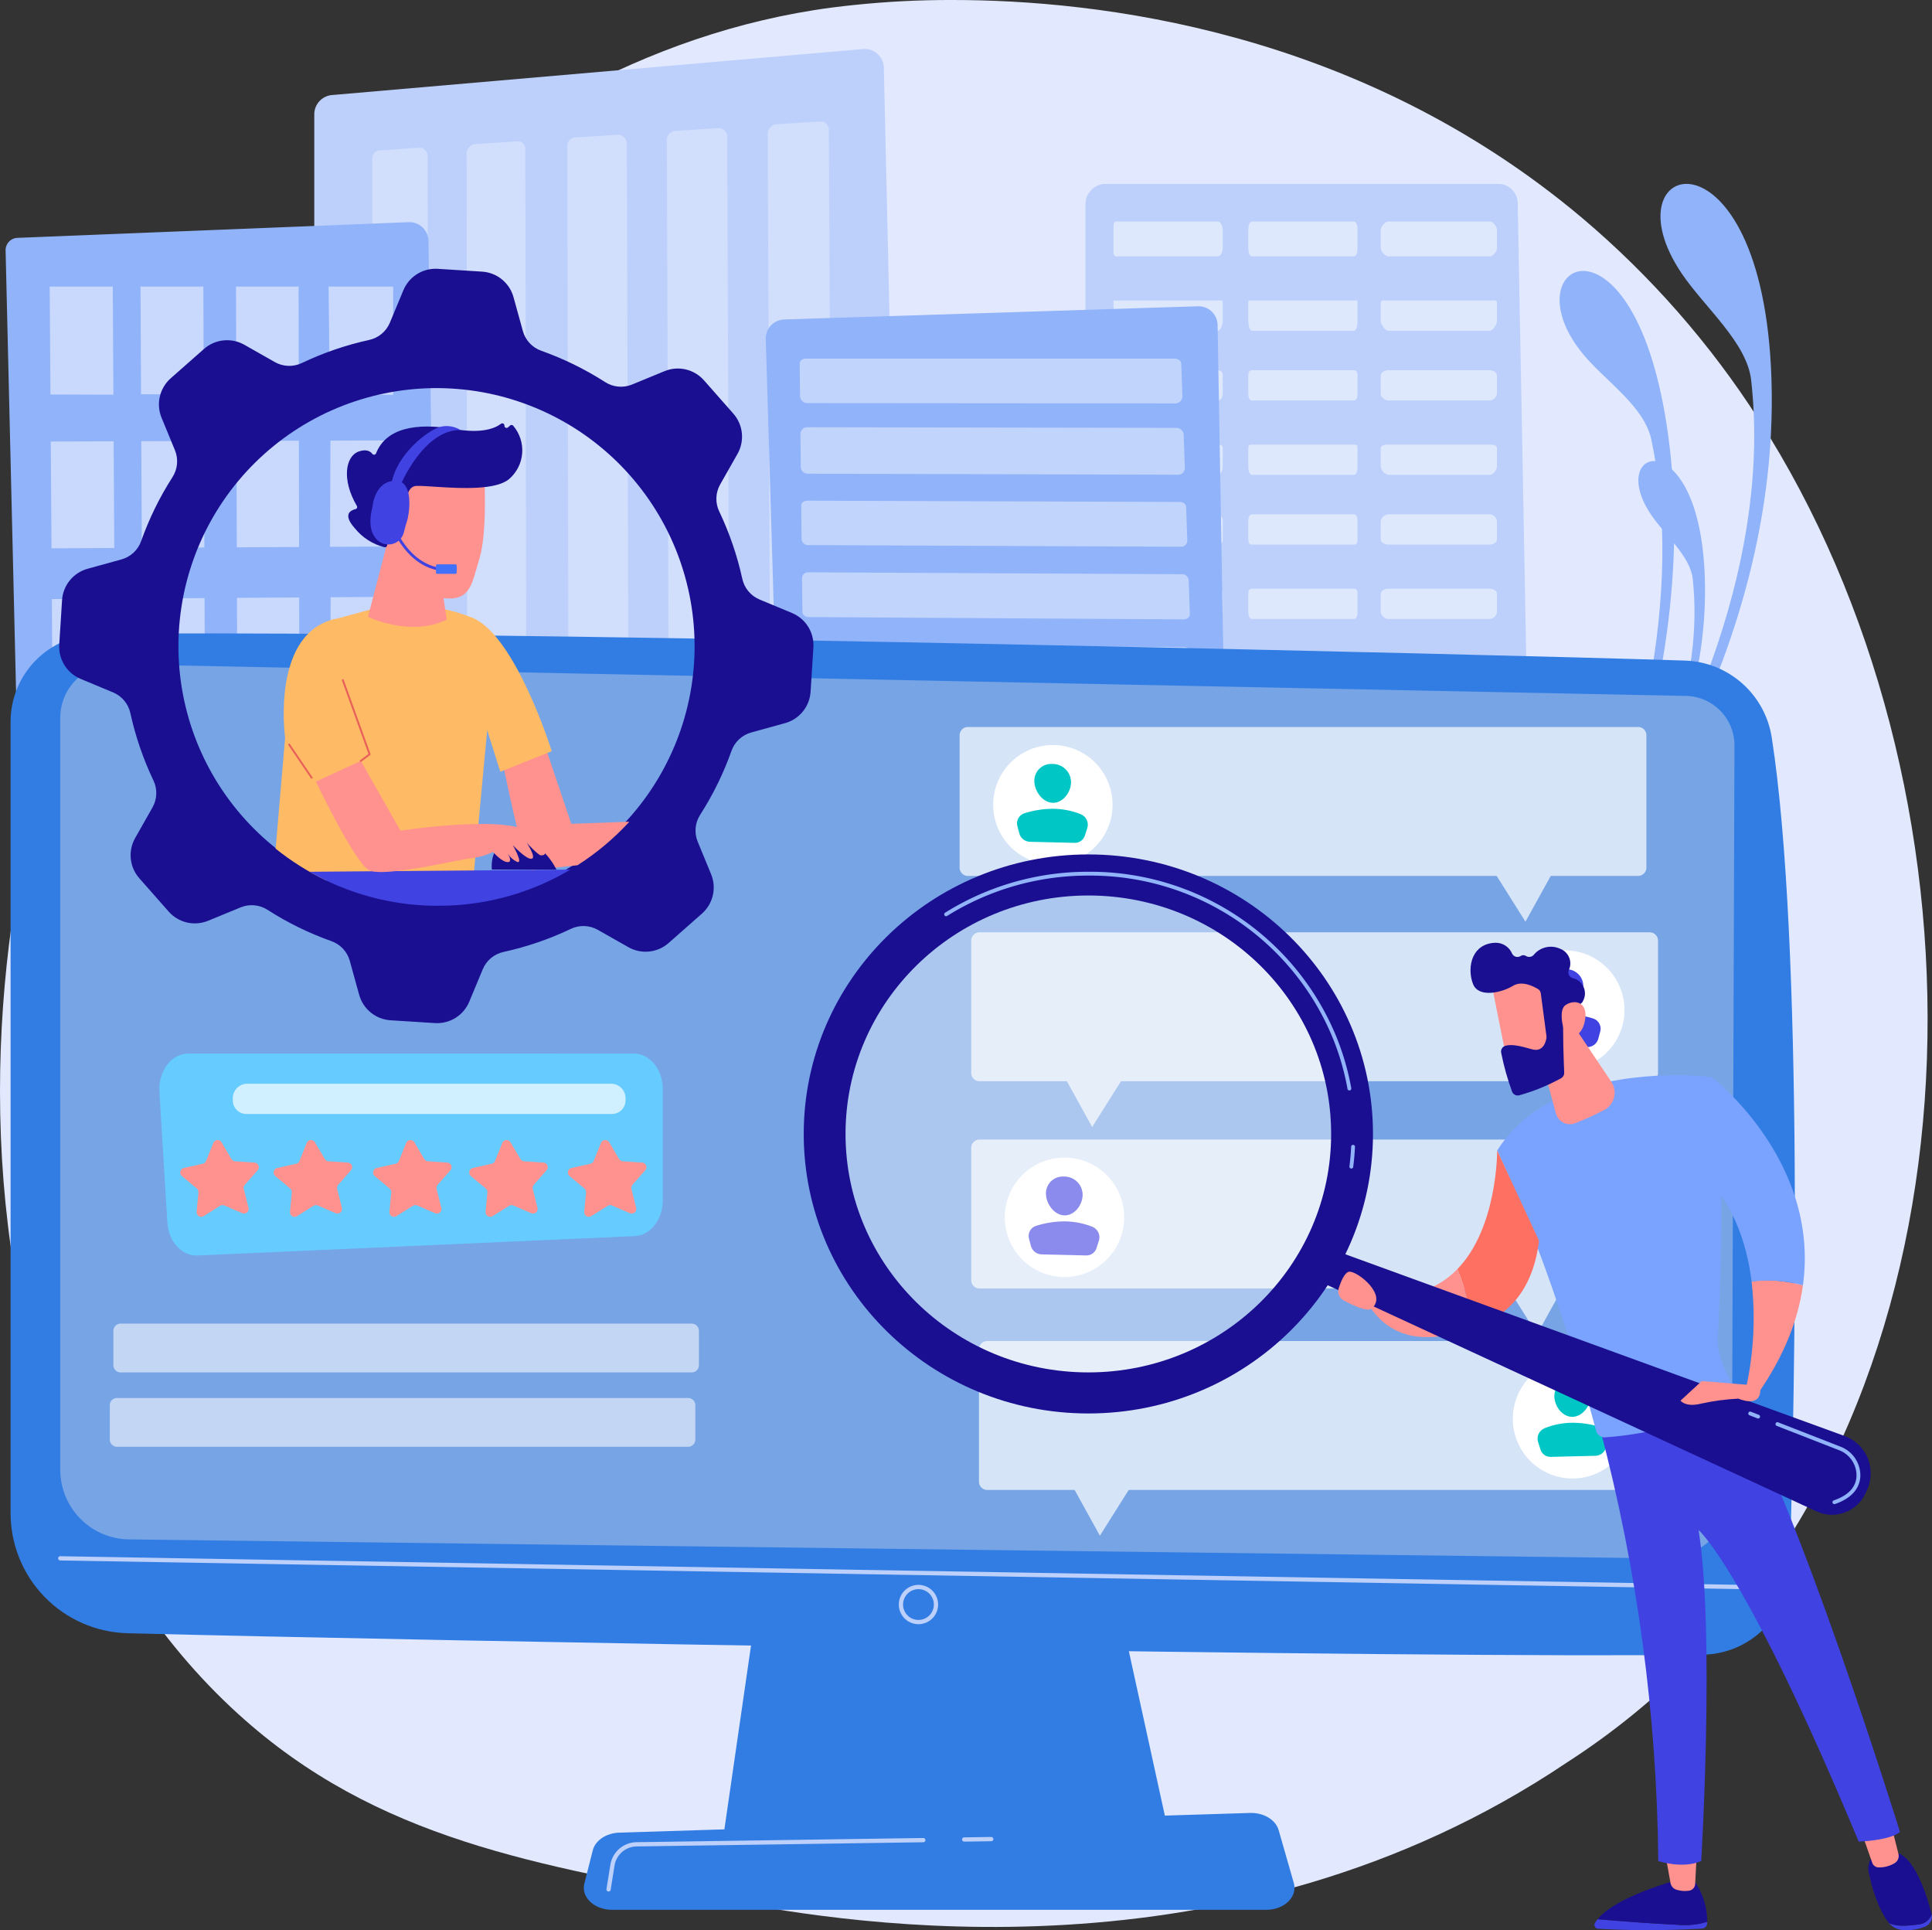
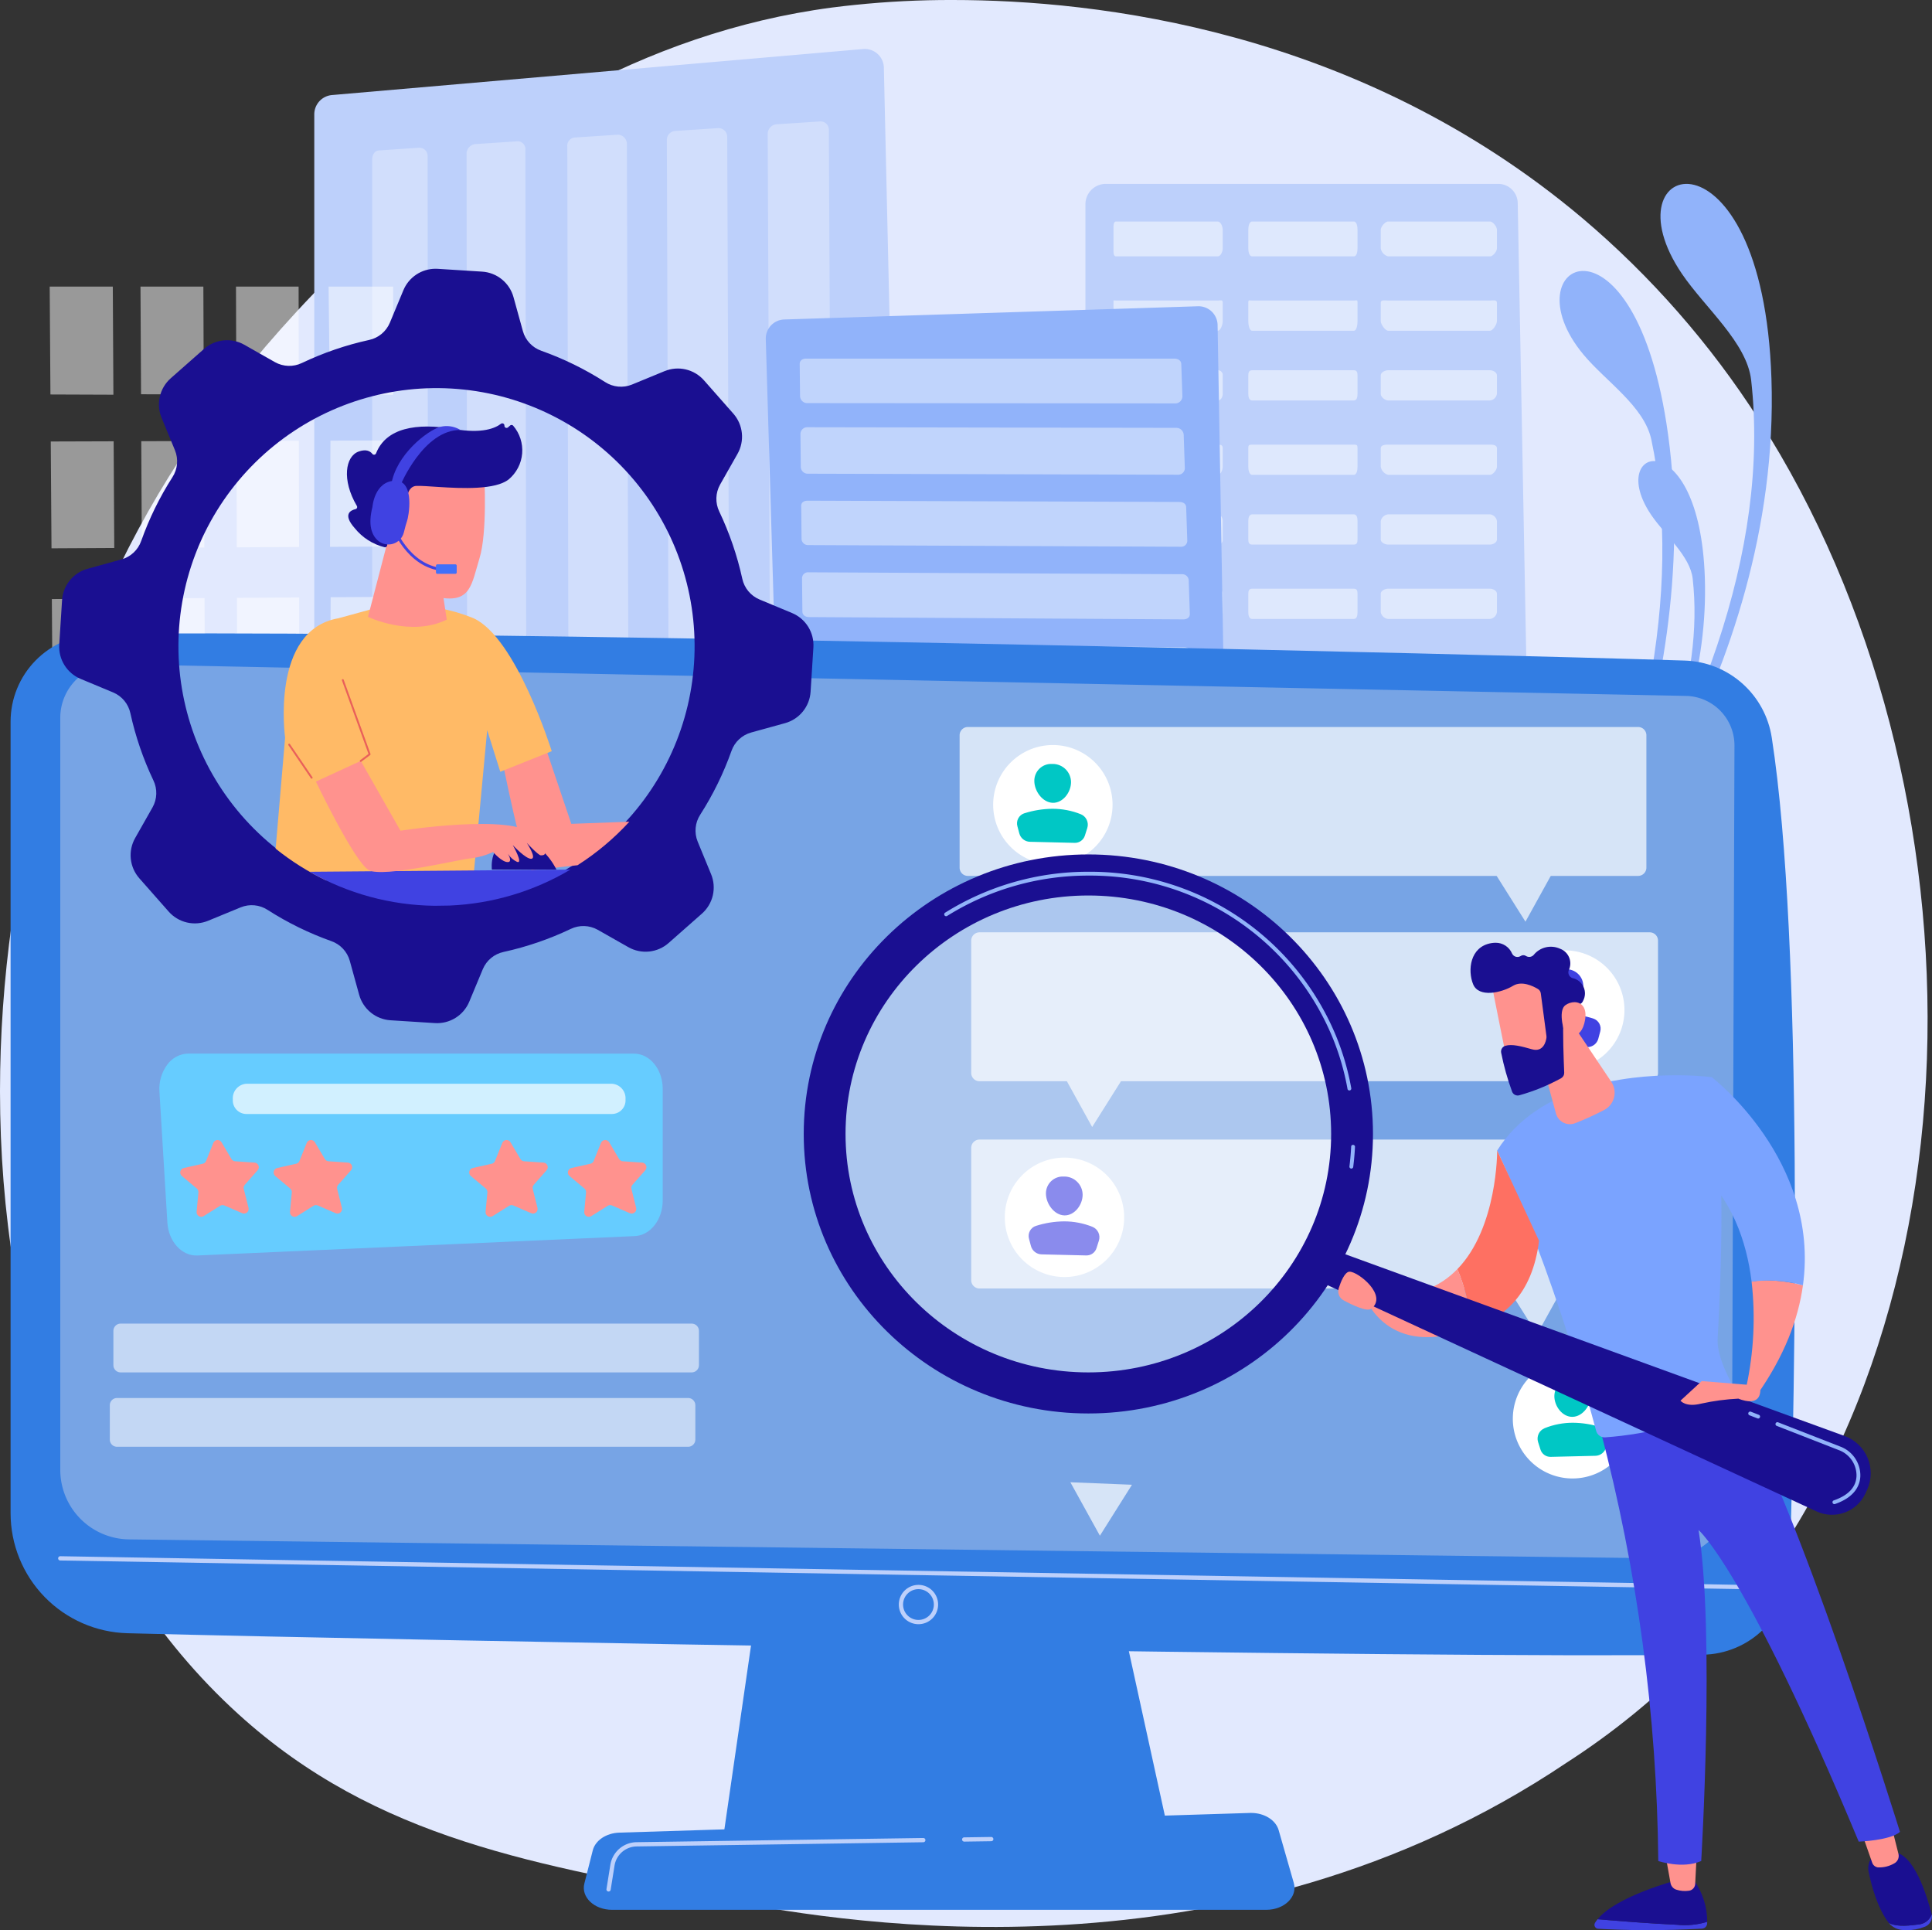
<svg xmlns="http://www.w3.org/2000/svg" xmlns:xlink="http://www.w3.org/1999/xlink" width="344.146" height="343.756" viewBox="0 0 344.146 343.756">
  <rect x="0" y="0" width="344.146" height="343.756" fill="#333333" stroke="none" />
  <defs>
    <clipPath id="a">
      <rect width="344.146" height="343.756" fill="none" />
    </clipPath>
    <clipPath id="b">
      <path d="M152.244.877c-1.093.117-2.342.242-4.015.462-68.407,9-111.219,72.833-116.3,80.647C11.34,113.625.009,154.595,0,194.287v.1c.013,42.944,13.283,84.384,42.432,110.875,24.694,22.443,53.436,26.94,87.485,33.315,21.1,3.951,89.363,15.511,149.077-24.6a131.43,131.43,0,0,0,23.057-18.827c53.116-55.076,52.984-155.572,11.218-220.459a160.146,160.146,0,0,0-31.395-35.832C241.908,5.183,195.184,0,169.71,0a164.134,164.134,0,0,0-17.466.877" transform="translate(0 0)" fill="none" />
    </clipPath>
    <linearGradient id="c" x1="0.146" y1="0.833" x2="0.146" y2="0.833" gradientUnits="objectBoundingBox">
      <stop offset="0" stop-color="#dae3fe" />
      <stop offset="1" stop-color="#e9effd" />
    </linearGradient>
    <clipPath id="d">
      <rect width="344.147" height="343.756" fill="none" />
    </clipPath>
    <clipPath id="e">
      <rect width="82.215" height="182.161" fill="none" />
    </clipPath>
    <clipPath id="f">
      <rect width="68.303" height="148.6" fill="none" />
    </clipPath>
    <clipPath id="g">
      <rect width="61.179" height="129.447" fill="none" />
    </clipPath>
    <clipPath id="h">
      <rect width="71.779" height="113.816" fill="none" />
    </clipPath>
    <clipPath id="i">
      <path d="M1055.847,2282.157l-6.863,47.363h79.626l-10.371-47.363Z" transform="translate(-1048.984 -2282.157)" fill="#327de3" />
    </clipPath>
    <clipPath id="j">
      <path d="M30.591,919.043a15.544,15.544,0,0,0-15.2,15.543v140.972a21.385,21.385,0,0,0,20.834,21.379c51.49,1.328,231.576,4.547,280.59,3.825a15.736,15.736,0,0,0,15.492-15.287c.945-32.75,2.48-111.5-3.2-148.063a16.193,16.193,0,0,0-15.483-13.706c-38.41-1.229-193.954-4.837-262.186-4.838-8.406,0-15.478.055-20.851.175" transform="translate(-15.395 -918.868)" fill="#327de3" />
    </clipPath>
    <clipPath id="l">
      <path d="M965.744,2629.983,853.4,2633.489c-2.324.073-4.28,1.378-4.73,3.157l-1.5,5.914c-.612,2.421,1.766,4.675,4.931,4.675H968.64c3.217,0,5.606-2.323,4.906-4.77l-2.7-9.419c-.514-1.8-2.56-3.065-4.9-3.065-.068,0-.135,0-.2,0" transform="translate(-847.075 -2629.98)" fill="#327de3" />
    </clipPath>
    <clipPath id="n">
      <path d="M145.563,502.474a45.973,45.973,0,1,1,7.555.622,46.02,46.02,0,0,1-7.555-.622M147.2,393.716l-2.415,5.8a5.192,5.192,0,0,1-3.7,3.061,55.437,55.437,0,0,0-11.961,4.1,5.2,5.2,0,0,1-4.8-.15l-5.466-3.1a6.21,6.21,0,0,0-7.171.743l-5.931,5.23a6.209,6.209,0,0,0-1.635,7.021l2.393,5.811a5.2,5.2,0,0,1-.453,4.785,55.444,55.444,0,0,0-5.566,11.354,5.191,5.191,0,0,1-3.5,3.285l-6.052,1.671a6.209,6.209,0,0,0-4.545,5.6l-.5,7.892a6.209,6.209,0,0,0,3.809,6.12l5.8,2.415a5.193,5.193,0,0,1,3.062,3.7,55.424,55.424,0,0,0,4.1,11.961,5.2,5.2,0,0,1-.15,4.8l-3.1,5.466a6.209,6.209,0,0,0,.743,7.17l5.23,5.931a6.209,6.209,0,0,0,7.021,1.635l5.812-2.393a5.2,5.2,0,0,1,4.785.453,55.442,55.442,0,0,0,11.354,5.566,5.191,5.191,0,0,1,3.285,3.5l1.671,6.052a6.209,6.209,0,0,0,5.6,4.545l7.893.5a6.209,6.209,0,0,0,6.12-3.809l2.415-5.8a5.192,5.192,0,0,1,3.7-3.062,55.423,55.423,0,0,0,11.961-4.1,5.2,5.2,0,0,1,4.8.15l5.466,3.1a6.209,6.209,0,0,0,7.171-.743l5.931-5.23a6.209,6.209,0,0,0,1.635-7.021l-2.393-5.811a5.2,5.2,0,0,1,.453-4.785,55.448,55.448,0,0,0,5.566-11.354,5.191,5.191,0,0,1,3.5-3.285l6.052-1.671a6.209,6.209,0,0,0,4.544-5.6l.5-7.893a6.208,6.208,0,0,0-3.808-6.12l-5.8-2.415a5.192,5.192,0,0,1-3.061-3.7,55.431,55.431,0,0,0-4.1-11.961,5.2,5.2,0,0,1,.15-4.8l3.1-5.466a6.209,6.209,0,0,0-.743-7.17l-5.23-5.931a6.209,6.209,0,0,0-7.021-1.635l-5.811,2.393a5.2,5.2,0,0,1-4.785-.453,55.428,55.428,0,0,0-11.354-5.566,5.191,5.191,0,0,1-3.285-3.5l-1.671-6.052a6.209,6.209,0,0,0-5.6-4.545l-7.893-.5q-.2-.012-.392-.012a6.208,6.208,0,0,0-5.729,3.821" transform="translate(-85.889 -389.895)" fill="none" />
    </clipPath>
    <linearGradient id="o" x1="-0.012" y1="2.006" x2="-0.011" y2="2.006" gradientUnits="objectBoundingBox">
      <stop offset="0" stop-color="#09005d" />
      <stop offset="1" stop-color="#1a0f91" />
    </linearGradient>
    <clipPath id="p">
      <path d="M727.472,1075.058s3.971,20.332,5.415,20.332c.489,0,3.879-.367,8.149-.853a46.476,46.476,0,0,0,9.233-7.749l-10.341.38-5.1-15.11Z" transform="translate(-727.472 -1072.058)" fill="none" />
    </clipPath>
    <linearGradient id="q" x1="-3.844" y1="8.956" x2="-3.839" y2="8.956" gradientUnits="objectBoundingBox">
      <stop offset="0" stop-color="#febbba" />
      <stop offset="1" stop-color="#ff928e" />
    </linearGradient>
    <clipPath id="r">
      <path d="M418.3,878.648s0,.023-7.166,1.972c-12.166,2.115-9.5,21.262-9.5,21.262l-1.685,19.77a46.275,46.275,0,0,0,8.969,5.653h26.213l2.5-26.756,2.333,7.408,9.166-3.663s-6.333-20.326-14-23.71a30.5,30.5,0,0,0-12.035-2.245,34.042,34.042,0,0,0-4.8.307" transform="translate(-399.951 -878.341)" fill="#ffba66" />
    </clipPath>
    <clipPath id="s">
      <path d="M533.937,795.241s7.586,3.662,14.029.492l-2.034-13.517-8.365-.918Z" transform="translate(-533.937 -781.299)" fill="none" />
    </clipPath>
    <linearGradient id="t" x1="-2.862" y1="12.69" x2="-2.857" y2="12.69" xlink:href="#q" />
    <clipPath id="u">
      <path d="M555.293,681.629c-1.908,2.561-.716,10.971-.716,10.971.733,5.443,4.214,9.718,9.839,10.747s5.734-2.3,7.165-6.966.852-14.773.852-14.773a87.764,87.764,0,0,0-11.809-1.123c-2.557,0-4.693.285-5.332,1.143" transform="translate(-554.209 -680.486)" fill="none" />
    </clipPath>
    <linearGradient id="v" x1="-2.485" y1="9.174" x2="-2.48" y2="9.174" xlink:href="#q" />
    <clipPath id="w">
      <path d="M530.791,614.151c-1.011.783-3.334,1.8-8.235.954-6.964-1.2-12.249-.152-14.018,4.314a.383.383,0,0,1-.665.091c-.373-.471-1.093-.893-2.442-.407-2.346.845-3.054,5.022-.313,9.682a.38.38,0,0,1-.229.569c-.882.2-2.35.912-.143,3.4a9.866,9.866,0,0,0,5.32,3.394.381.381,0,0,0,.449-.325l.588-4.282a.383.383,0,0,1,.512-.307l1.359.5.35-.022a.773.773,0,0,0,.722-.866c-.214-1.715-.45-5.551,1.711-5.628.793-.028,2.2.079,3.875.187,4.213.271,10.159.542,12.535-1.345a6.743,6.743,0,0,0,.784-9.578.388.388,0,0,0-.534-.02l-.374.336a.383.383,0,0,1-.637-.312.383.383,0,0,0-.382-.412.375.375,0,0,0-.231.081" transform="translate(-503.348 -614.07)" fill="none" />
    </clipPath>
    <linearGradient id="x" x1="-1.525" y1="8.748" x2="-1.522" y2="8.748" xlink:href="#o" />
    <clipPath id="y">
      <path d="M549.321,720.437c-3.069.64-1,6.711.924,7.659l1.54-2.2s.546-5.5-2.032-5.5a2.111,2.111,0,0,0-.432.047" transform="translate(-547.756 -720.39)" fill="none" />
    </clipPath>
    <linearGradient id="z" x1="-8.008" y1="27.959" x2="-7.993" y2="27.959" xlink:href="#q" />
    <clipPath id="aa">
      <path d="M567.857,762.055c.026.074,2.628,7.381,9.157,8l.047-.5c-6.206-.589-8.707-7.6-8.731-7.666Z" transform="translate(-567.857 -761.891)" fill="none" />
    </clipPath>
    <linearGradient id="ab" x1="-5.592" y1="21.146" x2="-5.582" y2="21.146" gradientUnits="objectBoundingBox">
      <stop offset="0" stop-color="#4f52ff" />
      <stop offset="1" stop-color="#4042e2" />
    </linearGradient>
    <clipPath id="ac">
      <path d="M259.161,607.219a46.226,46.226,0,1,0,46.226-46.226,46.226,46.226,0,0,0-46.226,46.226" transform="translate(-259.161 -560.993)" fill="none" />
    </clipPath>
    <clipPath id="ad">
      <path d="M576.139,618.268c-2.065.612-7.786,4.842-8.62,10.365,1.222.635,1.652,0,1.652,0s4.1-9.9,10.693-9.852a4.789,4.789,0,0,0-2.469-.695,4.412,4.412,0,0,0-1.257.182" transform="translate(-567.519 -618.086)" fill="none" />
    </clipPath>
    <linearGradient id="ae" x1="-4.663" y1="17.54" x2="-4.655" y2="17.54" xlink:href="#ab" />
    <clipPath id="af">
      <path d="M541.8,697.39c-3.666.111-4,4.666-4,4.666-.813,3.208-.141,4.982.943,5.959a2.84,2.84,0,0,0,4.655-1.427c.217-.874.437-1.7.554-1.989.281-.691,1.493-7.21-2.062-7.211h-.09" transform="translate(-537.438 -697.389)" fill="none" />
    </clipPath>
    <linearGradient id="ag" x1="-4.397" y1="18.596" x2="-4.389" y2="18.596" xlink:href="#ab" />
    <clipPath id="ah">
      <path d="M547.516,707.049c-2.959,4.542-.907,8.179.358,8.464,1.333.3,2.417-6.176,2.416-7.884a1.2,1.2,0,0,0-.854-1.228,1.634,1.634,0,0,0-1.919.647" transform="translate(-545.995 -706.307)" fill="none" />
    </clipPath>
    <linearGradient id="ai" x1="-5.677" y1="25.451" x2="-5.666" y2="25.451" xlink:href="#ab" />
    <clipPath id="aj">
      <path d="M449.165,1261.931a45.993,45.993,0,0,0,22.232,6.057l2.689-.039a45.966,45.966,0,0,0,21.536-6.4Z" transform="translate(-449.165 -1261.548)" fill="none" />
    </clipPath>
    <linearGradient id="ak" x1="-1.184" y1="27.166" x2="-1.182" y2="27.166" xlink:href="#ab" />
    <clipPath id="al">
      <path d="M717.555,1217.975c-4.777.278-4.111,5.333-4.111,5.333h11.5s-2.486-5.343-7.046-5.343q-.169,0-.342.01" transform="translate(-713.413 -1217.965)" fill="none" />
    </clipPath>
    <linearGradient id="am" x1="-7.147" y1="36.353" x2="-7.137" y2="36.353" xlink:href="#o" />
    <clipPath id="an">
      <path d="M458.334,1107.519s6.822,14.267,9.4,15.749,16.86-2.083,18.276-2.083a13.121,13.121,0,0,0,3.889-1.12s1.611,1.87,2.667,1.79c.625-.048.334-.83-.007-1.459a3.764,3.764,0,0,0,1.618,1.428c1.167.389-.778-3-.778-3s2.364,2.566,3.333,2.444-.833-2.833-.833-2.833,2.055,2.222,2.5,2.222,2.111.055-1.444-3.722-23.554-.667-23.554-.667l-7.072-12.43Z" transform="translate(-458.334 -1103.838)" fill="none" />
    </clipPath>
    <linearGradient id="ao" x1="-1.319" y1="9.652" x2="-1.316" y2="9.652" xlink:href="#q" />
    <clipPath id="ap">
      <path d="M496.137,985.19a.167.167,0,0,0-.1.213l4.735,13.105-1.474,1.106a.167.167,0,1,0,.2.267l1.573-1.18a.167.167,0,0,0,.057-.19L496.35,985.29a.166.166,0,0,0-.213-.1" transform="translate(-496.027 -985.18)" fill="none" />
    </clipPath>
    <linearGradient id="aq" x1="-3.566" y1="23.284" x2="-3.558" y2="23.284" gradientUnits="objectBoundingBox">
      <stop offset="0" stop-color="#e1473d" />
      <stop offset="1" stop-color="#e9605a" />
    </linearGradient>
    <clipPath id="ar">
      <path d="M418.272,1078.873a.167.167,0,0,0-.044.231l4,5.888a.167.167,0,1,0,.276-.187l-4-5.888a.166.166,0,0,0-.231-.044" transform="translate(-418.198 -1078.844)" fill="none" />
    </clipPath>
    <linearGradient id="as" x1="-6.858" y1="34.687" x2="-6.841" y2="34.687" xlink:href="#aq" />
    <clipPath id="at">
      <path d="M236.415,1528.357a4.77,4.77,0,0,0-3.8,2.005,7.244,7.244,0,0,0-1.37,4.783l1.413,23.3c.207,3.406,2.571,6,5.354,5.877l77.9-3.452c2.787-.124,4.981-2.932,4.981-6.353v-19.852c0-3.51-2.292-6.3-5.154-6.3Z" transform="translate(-231.233 -1528.357)" fill="none" />
    </clipPath>
    <clipPath id="au">
      <path d="M267.375,1654.33l-1.293,3.216a.819.819,0,0,1-.581.494l-3.383.758a.819.819,0,0,0-.346,1.428l2.659,2.224a.819.819,0,0,1,.29.7l-.324,3.451a.819.819,0,0,0,1.251.771l2.937-1.842a.82.82,0,0,1,.76-.058l3.182,1.375a.819.819,0,0,0,1.119-.951l-.845-3.362a.819.819,0,0,1,.18-.741l2.291-2.6a.819.819,0,0,0-.559-1.358l-3.459-.235a.819.819,0,0,1-.649-.4l-1.767-2.983a.819.819,0,0,0-1.465.112" transform="translate(-261.478 -1653.816)" fill="none" />
    </clipPath>
    <linearGradient id="av" x1="-2.225" y1="9.486" x2="-2.216" y2="9.486" xlink:href="#q" />
    <clipPath id="aw">
      <path d="M402.876,1654.33l-1.293,3.216a.819.819,0,0,1-.581.494l-3.382.758a.819.819,0,0,0-.346,1.428l2.659,2.224a.819.819,0,0,1,.29.7l-.324,3.451a.819.819,0,0,0,1.251.771l2.936-1.842a.82.82,0,0,1,.76-.058l3.182,1.375a.819.819,0,0,0,1.119-.951l-.845-3.362a.818.818,0,0,1,.18-.741l2.291-2.6a.819.819,0,0,0-.559-1.358l-3.458-.235a.819.819,0,0,1-.649-.4l-1.767-2.983a.819.819,0,0,0-1.465.112" transform="translate(-396.979 -1653.816)" fill="none" />
    </clipPath>
    <linearGradient id="ax" x1="-3.384" y1="9.486" x2="-3.375" y2="9.486" xlink:href="#q" />
    <clipPath id="ay">
-       <path d="M547.136,1654.33l-1.293,3.216a.819.819,0,0,1-.581.494l-3.382.758a.819.819,0,0,0-.346,1.428l2.659,2.224a.818.818,0,0,1,.29.7l-.324,3.451a.819.819,0,0,0,1.251.771l2.936-1.842a.82.82,0,0,1,.76-.058l3.182,1.375a.819.819,0,0,0,1.119-.951l-.844-3.362a.818.818,0,0,1,.18-.741l2.291-2.6a.819.819,0,0,0-.559-1.358l-3.458-.235a.819.819,0,0,1-.649-.4l-1.766-2.983a.819.819,0,0,0-1.465.112" transform="translate(-541.239 -1653.816)" fill="none" />
-     </clipPath>
+       </clipPath>
    <linearGradient id="az" x1="-4.618" y1="9.486" x2="-4.609" y2="9.486" xlink:href="#q" />
    <clipPath id="ba">
      <path d="M686.645,1654.33l-1.293,3.216a.819.819,0,0,1-.581.494l-3.382.758a.819.819,0,0,0-.346,1.428l2.659,2.224a.818.818,0,0,1,.29.7l-.324,3.451a.819.819,0,0,0,1.251.771l2.936-1.842a.819.819,0,0,1,.76-.058l3.182,1.375a.819.819,0,0,0,1.119-.951l-.845-3.362a.819.819,0,0,1,.18-.741l2.291-2.6a.819.819,0,0,0-.559-1.358l-3.458-.235a.819.819,0,0,1-.649-.4l-1.766-2.983a.819.819,0,0,0-1.465.112" transform="translate(-680.749 -1653.816)" fill="none" />
    </clipPath>
    <linearGradient id="bb" x1="-5.811" y1="9.486" x2="-5.803" y2="9.486" xlink:href="#q" />
    <clipPath id="bc">
      <path d="M829.8,1654.33l-1.293,3.216a.819.819,0,0,1-.581.494l-3.382.758a.819.819,0,0,0-.346,1.428l2.659,2.224a.819.819,0,0,1,.29.7l-.324,3.451a.819.819,0,0,0,1.251.771l2.937-1.842a.819.819,0,0,1,.76-.058l3.182,1.375a.819.819,0,0,0,1.119-.951l-.844-3.362a.818.818,0,0,1,.18-.741l2.291-2.6a.819.819,0,0,0-.559-1.358l-3.458-.235a.819.819,0,0,1-.649-.4l-1.766-2.983a.819.819,0,0,0-1.465.112" transform="translate(-823.902 -1653.816)" fill="none" />
    </clipPath>
    <linearGradient id="bd" x1="-7.036" y1="9.486" x2="-7.027" y2="9.486" xlink:href="#q" />
    <clipPath id="bf">
      <rect width="69.954" height="5.381" fill="none" />
    </clipPath>
    <clipPath id="bg">
      <rect width="122.338" height="34.671" fill="none" />
    </clipPath>
    <clipPath id="bh">
      <path d="M1500.7,1111.228c0,1.832,1.47,3.855,3.279,3.909s3.26-1.869,3.26-3.691a3.263,3.263,0,0,0-3.26-3.232l-.136,0a3,3,0,0,0-3.143,3.016" transform="translate(-1500.698 -1108.212)" fill="#00c7c5" />
    </clipPath>
    <clipPath id="bi">
      <path d="M1476.95,1174.045a1.9,1.9,0,0,0-1.245,2.337l.334,1.249a2.012,2.012,0,0,0,1.881,1.5l7.982.191a1.862,1.862,0,0,0,1.824-1.309l.425-1.34a2,2,0,0,0-1.154-2.45,13.5,13.5,0,0,0-5.064-.97,16.961,16.961,0,0,0-4.982.8" transform="translate(-1475.636 -1173.249)" fill="#00c7c5" />
    </clipPath>
    <clipPath id="bl">
      <path d="M1517.557,1709.756c0,1.833,1.47,3.855,3.279,3.909s3.26-1.869,3.26-3.69a3.263,3.263,0,0,0-3.26-3.232l-.136,0a3,3,0,0,0-3.143,3.016" transform="translate(-1517.557 -1706.74)" fill="none" />
    </clipPath>
    <linearGradient id="bm" x1="-24.855" y1="18.984" x2="-24.838" y2="18.984" xlink:href="#ab" />
    <clipPath id="bn">
      <path d="M1493.81,1772.572a1.9,1.9,0,0,0-1.245,2.337l.334,1.249a2.012,2.012,0,0,0,1.881,1.5l7.982.191a1.861,1.861,0,0,0,1.824-1.309l.425-1.34a2,2,0,0,0-1.154-2.449,13.5,13.5,0,0,0-5.064-.97,16.961,16.961,0,0,0-4.982.8" transform="translate(-1492.496 -1771.776)" fill="none" />
    </clipPath>
    <linearGradient id="bo" x1="-26.18" y1="9.647" x2="-26.162" y2="9.647" xlink:href="#ab" />
    <clipPath id="br">
      <path d="M2247.26,1406.074a3.263,3.263,0,0,0-3.26,3.232c0,1.822,1.457,3.745,3.26,3.691s3.279-2.077,3.279-3.909a3,3,0,0,0-3.143-3.016l-.136,0" transform="translate(-2244 -1406.071)" fill="none" />
    </clipPath>
    <linearGradient id="bs" x1="-36.783" y1="24.204" x2="-36.766" y2="24.204" xlink:href="#ab" />
    <clipPath id="bt">
      <path d="M2220.883,1472.078a2,2,0,0,0-1.154,2.45l.425,1.34a1.862,1.862,0,0,0,1.824,1.308l7.982-.191a2.011,2.011,0,0,0,1.88-1.5l.334-1.249a1.9,1.9,0,0,0-1.245-2.338,16.961,16.961,0,0,0-4.982-.8,13.5,13.5,0,0,0-5.064.97" transform="translate(-2219.637 -1471.108)" fill="none" />
    </clipPath>
    <linearGradient id="bu" x1="-38.742" y1="12.387" x2="-38.725" y2="12.387" xlink:href="#ab" />
    <clipPath id="bx">
      <path d="M2258.5,1998.981a3.263,3.263,0,0,0-3.26,3.232c0,1.822,1.457,3.745,3.26,3.691s3.278-2.077,3.278-3.909a3,3,0,0,0-3.143-3.016l-.135,0" transform="translate(-2255.24 -1998.978)" fill="#00c7c5" />
    </clipPath>
    <clipPath id="by">
      <path d="M2232.123,2064.986a2,2,0,0,0-1.155,2.449l.425,1.34a1.862,1.862,0,0,0,1.824,1.309l7.982-.191a2.012,2.012,0,0,0,1.881-1.5l.334-1.249a1.9,1.9,0,0,0-1.245-2.337,16.96,16.96,0,0,0-4.982-.8,13.5,13.5,0,0,0-5.064.971" transform="translate(-2230.877 -2064.015)" fill="#00c7c5" />
    </clipPath>
    <clipPath id="bz">
      <path d="M2313.489,2784.828a.693.693,0,0,0,.565,1.042c1.514.092,4.675.246,8.889.247h.027c2.789,0,6.038-.068,9.575-.265a.974.974,0,0,0,.925-.92c0-.093.007-.193.009-.3a13.6,13.6,0,0,1-5.4.528c-4.708-.208-10.68-.691-14.122-.988a5.665,5.665,0,0,0-.47.655" transform="translate(-2313.392 -2784.173)" fill="none" />
    </clipPath>
    <linearGradient id="ca" x1="-14.013" y1="1" x2="-14.007" y2="1" xlink:href="#ab" />
    <clipPath id="cb">
      <path d="M2332.133,2727.575s-10.739,2.8-14.122,6.948c3.441.3,9.413.781,14.122.988a13.6,13.6,0,0,0,5.4-.528,12.718,12.718,0,0,0-2.365-7.408Z" transform="translate(-2318.011 -2727.575)" fill="none" />
    </clipPath>
    <linearGradient id="cc" x1="-14.562" y1="1.103" x2="-14.556" y2="1.103" xlink:href="#o" />
    <clipPath id="cd">
      <path d="M2415.813,2687.246l.981,5.468a1.517,1.517,0,0,0,1.02,1.166,4.988,4.988,0,0,0,2.278.189,1.283,1.283,0,0,0,1.095-1.207l.284-5.616Z" transform="translate(-2415.813 -2687.246)" fill="none" />
    </clipPath>
    <linearGradient id="ce" x1="-52.42" y1="2" x2="-52.398" y2="2" xlink:href="#q" />
    <clipPath id="cf">
      <path d="M2745.673,2778.928c-2.489.347-4.067.282-5.191-.275l.009.011a3.6,3.6,0,0,0,2.713,1.251c.142.006.289.009.44.009h.035a8.182,8.182,0,0,0,3.143-.576,1.94,1.94,0,0,0,1.307-2.211l-.006-.022a2.724,2.724,0,0,1-2.45,1.812" transform="translate(-2740.482 -2777.116)" fill="none" />
    </clipPath>
    <linearGradient id="cg" x1="-42.769" y1="1" x2="-42.753" y2="1" xlink:href="#ab" />
    <clipPath id="ch">
      <path d="M2715.008,2686.949h-2.5a3.156,3.156,0,0,0-1.725,3.616c.49,2.315,1.511,6.282,3.569,8.99,1.124.556,2.7.622,5.191.275a2.724,2.724,0,0,0,2.451-1.812c-.779-3.1-3.152-11.071-6.93-11.07h-.055" transform="translate(-2710.694 -2686.948)" fill="none" />
    </clipPath>
    <linearGradient id="ci" x1="-28.238" y1="1.049" x2="-28.228" y2="1.049" xlink:href="#o" />
    <clipPath id="cj">
      <path d="M2699.811,2645.766l2.039,5.812a1.253,1.253,0,0,0,1.022.835,5.323,5.323,0,0,0,2.876-.7,1.5,1.5,0,0,0,.78-1.7l-1.389-5.524Z" transform="translate(-2699.811 -2644.493)" fill="none" />
    </clipPath>
    <linearGradient id="ck" x1="-48.126" y1="2.374" x2="-48.108" y2="2.374" xlink:href="#q" />
    <clipPath id="cl">
      <path d="M2321.819,2024.638a312.985,312.985,0,0,1,10.339,76.855s4.307,1.474,7.648,0c0,0,2.452-40.6-.471-58.944,0,0,8.282,6.9,28.527,55.494,0,0,5.62-.2,7.348-1.735,0,0-18.648-60.151-30.054-78.54-2.376,1.879-9.653,6.562-23.336,6.869" transform="translate(-2321.819 -2017.769)" fill="none" />
    </clipPath>
    <linearGradient id="cm" x1="-2.681" y1="1.045" x2="-2.68" y2="1.045" xlink:href="#ab" />
    <clipPath id="cn">
      <path d="M2172.268,1573.3s9.473,19.46,17.629,49.913a1.568,1.568,0,0,0,1.578,1.171,60.991,60.991,0,0,0,23.282-6.455.879.879,0,0,0,.355-1.237c-1.673-2.8-3.742-6.913-3.571-9.877.61-10.547,1.538-33.669-1.052-46.588a54.4,54.4,0,0,0-6.39-.333c-8.843,0-24.542,1.764-31.832,13.406" transform="translate(-2172.268 -1559.897)" fill="#7aa3ff" />
    </clipPath>
    <clipPath id="co">
      <path d="M2384.844,2145.3a.649.649,0,0,0,.3.866,19.39,19.39,0,0,1,7.483,6.476.648.648,0,0,0,1.107-.675,20.338,20.338,0,0,0-8.027-6.969.649.649,0,0,0-.866.3" transform="translate(-2384.779 -2144.932)" fill="none" />
    </clipPath>
    <linearGradient id="cp" x1="-27.918" y1="7.294" x2="-27.906" y2="7.294" xlink:href="#ab" />
    <clipPath id="cq">
      <path d="M2534.778,1857.537a57.722,57.722,0,0,1-.931,18.69l1.869,1.524c4.917-6.973,7.375-13.537,8.207-19.555a27.155,27.155,0,0,0-6.444-.9,14.2,14.2,0,0,0-2.7.24" transform="translate(-2533.847 -1857.297)" fill="none" />
    </clipPath>
    <linearGradient id="cr" x1="-13.874" y1="5.5" x2="-13.868" y2="5.5" xlink:href="#q" />
    <clipPath id="cs">
      <path d="M2460.031,1578.55c6.47,5.552,9.11,13.322,9.994,20.479a22.371,22.371,0,0,1,9.145.658c3.083-22.3-16.245-37.077-16.245-37.077Z" transform="translate(-2460.031 -1562.61)" fill="#7aa3ff" />
    </clipPath>
    <clipPath id="ct">
      <path d="M2114.59,1690.2a34.092,34.092,0,0,1,2.506,10.463c5.619-1.609,10.83-5.8,12.036-15.5l-7.461-16.068s.1,13.7-7.081,21.108" transform="translate(-2114.59 -1669.091)" fill="none" />
    </clipPath>
    <linearGradient id="cu" x1="-12.55" y1="4.14" x2="-12.544" y2="4.14" gradientUnits="objectBoundingBox">
      <stop offset="0" stop-color="#ff928e" />
      <stop offset="1" stop-color="#fe7062" />
    </linearGradient>
    <clipPath id="cv">
      <path d="M1983.357,1845.533l-2.771.489s3.966,11.28,18.957,5.464a34.108,34.108,0,0,0-2.506-10.464c-3.054,3.153-7.425,5.17-13.681,4.511" transform="translate(-1980.587 -1841.022)" fill="none" />
    </clipPath>
    <linearGradient id="cw" x1="-12.827" y1="7.231" x2="-12.82" y2="7.231" xlink:href="#q" />
    <clipPath id="cx">
      <path d="M2228.258,1482l3.6,13.241a2.576,2.576,0,0,0,3.445,1.714,52.181,52.181,0,0,0,5.191-2.371,3.471,3.471,0,0,0,1.224-4.988l-7.488-11.166Z" transform="translate(-2228.258 -1478.43)" fill="none" />
    </clipPath>
    <linearGradient id="cy" x1="-18.589" y1="8.46" x2="-18.58" y2="8.46" xlink:href="#q" />
    <clipPath id="cz">
      <path d="M1905.69,1815.137l89.616,41.457a6.569,6.569,0,0,0,8.738-3.243l.28-.616a7.067,7.067,0,0,0-4.016-9.566l-92.294-33.591Z" transform="translate(-1905.69 -1809.578)" fill="none" />
    </clipPath>
    <linearGradient id="da" x1="-2.787" y1="1.373" x2="-2.786" y2="1.373" xlink:href="#o" />
    <clipPath id="dc">
      <rect width="91.121" height="89.478" fill="none" />
    </clipPath>
    <clipPath id="dd">
      <path d="M1173.591,1289.285c0-23.455,19.363-42.469,43.25-42.469s43.25,19.014,43.25,42.469-19.363,42.469-43.25,42.469-43.25-19.014-43.25-42.469m-7.447,0c0,27.494,22.7,49.782,50.7,49.782s50.7-22.288,50.7-49.782-22.7-49.782-50.7-49.782-50.7,22.288-50.7,49.782" transform="translate(-1166.144 -1239.503)" fill="none" />
    </clipPath>
    <linearGradient id="de" x1="-0.873" y1="1.502" x2="-0.872" y2="1.502" xlink:href="#o" />
    <clipPath id="dg">
      <path d="M2164.071,1410.389c-.033.227,3,15.11,3,15.11l8.46-1.915-.782-14.533a30.411,30.411,0,0,0-6.143-.787c-2.245,0-4.3.468-4.54,2.125" transform="translate(-2164.071 -1408.264)" fill="none" />
    </clipPath>
    <linearGradient id="dh" x1="-14.257" y1="8.359" x2="-14.25" y2="8.359" xlink:href="#q" />
    <clipPath id="di">
      <path d="M2137.272,1367.712c-3.791.649-4.221,4.85-3.22,7.313s5.071,1.524,7.113.283c1.552-.944,3.566.046,4.443.574a1.065,1.065,0,0,1,.5.774l1.011,7.618a1.063,1.063,0,0,1,0,.292c-.085.6-.53,2.63-2.582,2.049-1.862-.528-3.569-.981-4.749-.62a1.073,1.073,0,0,0-.738,1.241,46.4,46.4,0,0,0,1.948,6.934,1.07,1.07,0,0,0,1.3.633,34.6,34.6,0,0,0,7.458-3.052,1.074,1.074,0,0,0,.523-.966c-.081-1.923-.306-7.769-.117-9.408.177-1.538,2.065-2.46,2.886-2.79a1.055,1.055,0,0,0,.587-.589,2.782,2.782,0,0,0-1.872-4.057,1.075,1.075,0,0,1-.681-1.39,2.788,2.788,0,0,0-1.562-3.854,3.933,3.933,0,0,0-4.693,1.131,1.074,1.074,0,0,1-1.368.161.85.85,0,0,0-.966.033,1.057,1.057,0,0,1-1.5-.454,3.147,3.147,0,0,0-2.947-1.925,4.6,4.6,0,0,0-.778.069" transform="translate(-2133.589 -1367.643)" fill="none" />
    </clipPath>
    <linearGradient id="dj" x1="-10.498" y1="5.944" x2="-10.493" y2="5.944" xlink:href="#o" />
    <clipPath id="dk">
      <path d="M2266.551,1454.32c-1.6,1.069-.042,5.433-.042,5.433s2.844,1.147,3.493-2.786c.365-2.208-.682-3.145-1.892-3.145a2.852,2.852,0,0,0-1.559.5" transform="translate(-2265.828 -1453.823)" fill="none" />
    </clipPath>
    <linearGradient id="dl" x1="-32.268" y1="18.651" x2="-32.254" y2="18.651" xlink:href="#q" />
    <clipPath id="dm">
      <path d="M2438.28,2007.018s.894,1.236,3.689.525a40.031,40.031,0,0,1,6.623-.885s3.859,1.739,3.906-1.515l-1.714-.9-8.725-.711Z" transform="translate(-2438.28 -2003.535)" fill="none" />
    </clipPath>
    <linearGradient id="dn" x1="-22.954" y1="7.376" x2="-22.944" y2="7.376" xlink:href="#q" />
    <clipPath id="do">
      <path d="M1943.577,1844.776c-.782.2-1.416,1.745-1.8,2.946a1.82,1.82,0,0,0,.88,2.151c1.582.851,4.167,2.082,4.922,1.492,3-2.345-2.317-6.605-3.855-6.6a.625.625,0,0,0-.15.017" transform="translate(-1941.696 -1844.759)" fill="none" />
    </clipPath>
    <linearGradient id="dp" x1="-26.268" y1="16.299" x2="-26.255" y2="16.299" xlink:href="#q" />
    <clipPath id="dr">
      <rect width="104.301" height="8.689" fill="none" />
    </clipPath>
    <clipPath id="ds">
      <rect width="104.3" height="8.689" fill="none" />
    </clipPath>
  </defs>
  <g clip-path="url(#a)">
    <g transform="translate(0 0)">
      <g clip-path="url(#b)">
        <rect width="501.302" height="501.254" transform="translate(-176.701 165.991) rotate(-43.21)" fill="url(#c)" />
      </g>
    </g>
    <g clip-path="url(#d)">
      <path d="M2288.267,397.825s36.416-42.8,34.615-96.424c-1.565-46.626-29.827-39.1-15.942-18.63,4.093,6.033,11.579,12.257,12.328,18.928,3.377,30.067-9.238,64.037-31,96.126" transform="translate(-2007.336 -234.001)" fill="#91b3fa" />
      <path d="M2261.439,516.348s26.2-45.407,19.5-94.13c-5.826-42.363-28.652-30.61-15.094-14.288,4,4.811,10.84,9.213,12.111,15.183,5.731,26.91-1.489,60.144-16.518,93.235" transform="translate(-1983.802 -344.801)" fill="#91b3fa" />
      <path d="M2304.662,747.369s21.818-25.642,20.739-57.771c-.938-27.935-17.87-23.424-9.551-11.162,2.452,3.615,6.937,7.344,7.386,11.34,2.023,18.014-5.534,38.366-18.574,57.592" transform="translate(-2021.719 -586.725)" fill="#91b3fa" />
      <path d="M557.493,74.359a3.4,3.4,0,0,0-3.7-3.312L459.2,79.241a3.451,3.451,0,0,0-3.164,3.39V272.785a3.38,3.38,0,0,0,3.512,3.261h99.054a3.286,3.286,0,0,0,3.4-3.374Z" transform="translate(-400.053 -62.314)" fill="#bdd0fb" />
      <g transform="translate(66.307 21.619)" opacity="0.3">
        <g clip-path="url(#e)">
          <path d="M548.508,214.253l-7.22.489c-.791.052-1.2.783-1.2,1.632V389.828c0,.868.176,1.9.976,1.9H548.6a1.685,1.685,0,0,0,1.465-1.741l-.108-174.2a1.46,1.46,0,0,0-1.451-1.531" transform="translate(-540.092 -209.566)" fill="#fff" />
          <path d="M686.1,204.9l-7.552.5a1.742,1.742,0,0,0-1.574,1.652l.181,174.73a1.791,1.791,0,0,0,1.594,1.745h7.634c.815,0,1.357-.874,1.356-1.751l-.292-175.323A1.387,1.387,0,0,0,686.1,204.9" transform="translate(-660.171 -201.359)" fill="#fff" />
          <path d="M832.035,195.42l-7.651.5a1.48,1.48,0,0,0-1.278,1.642l.371,175.886c0,.879.478,1.755,1.3,1.755h7.735a1.872,1.872,0,0,0,1.692-1.762l-.486-176.487a1.641,1.641,0,0,0-1.683-1.536" transform="translate(-788.36 -193.045)" fill="#fff" />
          <path d="M976.72,185.819l-7.752.508a1.6,1.6,0,0,0-1.421,1.662l.562,177.028a1.668,1.668,0,0,0,1.447,1.766h7.838a1.772,1.772,0,0,0,1.583-1.772L978.3,187.372a1.553,1.553,0,0,0-1.578-1.553" transform="translate(-915.068 -184.622)" fill="#fff" />
          <path d="M1123.3,176.089l-7.855.515a1.725,1.725,0,0,0-1.568,1.682l.758,178.185a1.789,1.789,0,0,0,1.6,1.777h7.943a1.679,1.679,0,0,0,1.471-1.783l-.878-178.8a1.472,1.472,0,0,0-1.47-1.571" transform="translate(-1043.435 -176.086)" fill="#fff" />
        </g>
      </g>
      <path d="M1651.873,270.164a3.468,3.468,0,0,0-3.4-3.414h-70.09a3.629,3.629,0,0,0-3.512,3.554V438.264a3.5,3.5,0,0,0,3.494,3.4l73.256-.2a3.418,3.418,0,0,0,2.429-1.023,3.494,3.494,0,0,0,.974-2.482Z" transform="translate(-1381.522 -234.001)" fill="#bdd0fb" />
      <g transform="translate(198.345 39.451)" opacity="0.5">
        <g clip-path="url(#f)">
          <path d="M1634.152,321.339h-18.11c-.539,0-.456.917-.456,1.493v3.278c0,.576-.083,1.438.456,1.438h18.11c.539,0,.889-.862.889-1.438v-3.278c0-.576-.35-1.493-.889-1.493" transform="translate(-1615.582 -321.339)" fill="#fff" />
          <path d="M1829.967,321.339h-18.11c-.539,0-.687.917-.687,1.493v3.278c0,.576.149,1.438.688,1.438h18.11c.538,0,.657-.862.657-1.438v-3.278c0-.576-.119-1.493-.657-1.493" transform="translate(-1787.156 -321.339)" fill="#fff" />
          <path d="M2022.791,321.339h-18.11c-.539,0-1.333.917-1.333,1.493v3.278a1.776,1.776,0,0,0,1.333,1.438h18.11c.539,0,1.253-.862,1.253-1.438v-3.278c0-.576-.715-1.493-1.253-1.493" transform="translate(-1955.742 -321.339)" fill="#fff" />
          <path d="M1634.152,435.748h-18.11c-.539,0-.456-.194-.456.382v3.278c0,.576-.083,1.721.456,1.721h18.11c.539,0,.889-1.145.889-1.721v-3.278c0-.576-.35-.382-.889-.382" transform="translate(-1615.582 -421.675)" fill="#fff" />
          <path d="M1829.967,435.748h-18.11c-.539,0-.687-.194-.687.382v3.278c0,.576.149,1.721.688,1.721h18.11c.538,0,.657-1.145.657-1.721v-3.278c0-.576-.119-.382-.657-.382" transform="translate(-1787.156 -421.675)" fill="#fff" />
          <path d="M2022.791,435.748h-18.11c-.539,0-1.333-.194-1.333.382v3.278c0,.576.794,1.721,1.333,1.721h18.11c.539,0,1.253-1.145,1.253-1.721v-3.278c0-.576-.715-.382-1.253-.382" transform="translate(-1955.742 -421.675)" fill="#fff" />
          <path d="M1634.152,537.119h-18.11c-.539,0-.456.352-.456.927v3.278c0,.576-.083,1.175.456,1.175h18.11c.539,0,.889-.6.889-1.175v-3.278a.846.846,0,0,0-.889-.927" transform="translate(-1615.582 -510.628)" fill="#fff" />
          <path d="M1829.967,537.119h-18.11c-.539,0-.687.352-.687.927v3.278c0,.576.149,1.175.688,1.175h18.11c.538,0,.657-.6.657-1.175v-3.278c0-.576-.119-.927-.657-.927" transform="translate(-1787.156 -510.628)" fill="#fff" />
          <path d="M2022.791,537.119h-18.11c-.539,0-1.333.352-1.333.927v3.278c0,.576.794,1.175,1.333,1.175h18.11a1.4,1.4,0,0,0,1.253-1.175v-3.278c0-.576-.715-.927-1.253-.927" transform="translate(-1955.742 -510.628)" fill="#fff" />
          <path d="M1634.152,645.009h-18.11c-.539,0-.456.069-.456.645v3.278c0,.576-.083,1.458.456,1.458h18.11c.539,0,.889-.882.889-1.458v-3.278c0-.576-.35-.645-.889-.645" transform="translate(-1615.582 -605.272)" fill="#fff" />
          <path d="M1829.967,645.009h-18.11c-.539,0-.687.069-.687.645v3.278c0,.576.149,1.458.688,1.458h18.11c.538,0,.657-.882.657-1.458v-3.278c0-.576-.119-.645-.657-.645" transform="translate(-1787.156 -605.272)" fill="#fff" />
          <path d="M2022.791,645.009h-18.11c-.539,0-1.333.069-1.333.645v3.278a1.8,1.8,0,0,0,1.333,1.458h18.11c.539,0,1.253-.882,1.253-1.458v-3.278c0-.576-.715-.645-1.253-.645" transform="translate(-1955.742 -605.272)" fill="#fff" />
          <path d="M1634.152,746.155h-18.11c-.539,0-.456.614-.456,1.19v3.278c0,.576-.083.913.456.913h18.11a.835.835,0,0,0,.889-.913v-3.278c0-.576-.35-1.19-.889-1.19" transform="translate(-1615.582 -694)" fill="#fff" />
          <path d="M1829.967,746.155h-18.11c-.539,0-.687.614-.687,1.19v3.278c0,.576.149.913.688.913h18.11c.538,0,.657-.337.657-.913v-3.278c0-.576-.119-1.19-.657-1.19" transform="translate(-1787.156 -694)" fill="#fff" />
          <path d="M2022.791,746.155h-18.11a1.5,1.5,0,0,0-1.333,1.19v3.278c0,.576.794.913,1.333.913h18.11c.539,0,1.253-.337,1.253-.913v-3.278a1.41,1.41,0,0,0-1.253-1.19" transform="translate(-1955.742 -694)" fill="#fff" />
          <path d="M1634.152,854.045h-18.11c-.539,0-.456.331-.456.907v3.278c0,.576-.083,1.2.456,1.2h18.11c.539,0,.889-.62.889-1.2v-3.278a.83.83,0,0,0-.889-.907" transform="translate(-1615.582 -788.645)" fill="#fff" />
          <path d="M1829.967,854.045h-18.11c-.539,0-.687.331-.687.907v3.278c0,.576.149,1.2.688,1.2h18.11c.538,0,.657-.62.657-1.2v-3.278c0-.576-.119-.907-.657-.907" transform="translate(-1787.156 -788.645)" fill="#fff" />
          <path d="M2022.791,854.045h-18.11c-.539,0-1.333.331-1.333.907v3.278a1.5,1.5,0,0,0,1.333,1.2h18.11a1.416,1.416,0,0,0,1.253-1.2v-3.278c0-.576-.715-.907-1.253-.907" transform="translate(-1955.742 -788.645)" fill="#fff" />
-           <path d="M1634.152,955.192h-18.11c-.539,0-.456.876-.456,1.452v3.278c0,.576-.083,1.479.456,1.479h18.11c.539,0,.889-.9.889-1.479v-3.278c0-.576-.35-1.452-.889-1.452" transform="translate(-1615.582 -877.374)" fill="#fff" />
+           <path d="M1634.152,955.192h-18.11v3.278c0,.576-.083,1.479.456,1.479h18.11c.539,0,.889-.9.889-1.479v-3.278c0-.576-.35-1.452-.889-1.452" transform="translate(-1615.582 -877.374)" fill="#fff" />
          <path d="M1829.967,955.192h-18.11c-.539,0-.687.876-.687,1.452v3.278c0,.576.149,1.479.688,1.479h18.11c.538,0,.657-.9.657-1.479v-3.278c0-.576-.119-1.452-.657-1.452" transform="translate(-1787.156 -877.374)" fill="#fff" />
          <path d="M2022.791,955.192h-18.11a1.794,1.794,0,0,0-1.333,1.452v3.278a1.828,1.828,0,0,0,1.333,1.479h18.11c.539,0,1.253-.9,1.253-1.479v-3.278c0-.576-.715-1.452-1.253-1.452" transform="translate(-1955.742 -877.374)" fill="#fff" />
          <path d="M1634.152,1063.082h-18.11c-.539,0-.456.593-.456,1.169v3.278c0,.576-.083,1.762.456,1.762h18.11c.539,0,.889-1.186.889-1.762v-3.278c0-.576-.35-1.169-.889-1.169" transform="translate(-1615.582 -972.018)" fill="#fff" />
          <path d="M1829.967,1063.082h-18.11c-.539,0-.687.593-.687,1.169v3.278c0,.576.149,1.762.688,1.762h18.11c.538,0,.657-1.186.657-1.762v-3.278c0-.576-.119-1.169-.657-1.169" transform="translate(-1787.156 -972.018)" fill="#fff" />
          <path d="M2022.791,1063.082h-18.11c-.539,0-1.333.593-1.333,1.169v3.278c0,.576.794,1.762,1.333,1.762h18.11c.539,0,1.253-1.186,1.253-1.762v-3.278a1.39,1.39,0,0,0-1.253-1.169" transform="translate(-1955.742 -972.018)" fill="#fff" />
          <path d="M1634.152,1167.6h-18.11c-.539,0-.456.724-.456,1.3v3.278c0,.576-.083,1.217.456,1.217h18.11c.539,0,.889-.641.889-1.217V1168.9c0-.576-.35-1.3-.889-1.3" transform="translate(-1615.582 -1063.705)" fill="#fff" />
          <path d="M1829.967,1167.6h-18.11c-.539,0-.687.724-.687,1.3v3.278c0,.576.149,1.217.688,1.217h18.11c.538,0,.657-.641.657-1.217V1168.9c0-.576-.119-1.3-.657-1.3" transform="translate(-1787.156 -1063.705)" fill="#fff" />
          <path d="M2022.791,1167.6h-18.11a1.614,1.614,0,0,0-1.333,1.3v3.278a1.525,1.525,0,0,0,1.333,1.217h18.11a1.438,1.438,0,0,0,1.253-1.217V1168.9a1.528,1.528,0,0,0-1.253-1.3" transform="translate(-1955.742 -1063.705)" fill="#fff" />
          <path d="M1634.152,1278.861h-18.11c-.539,0-.456.028-.456.6v3.278c0,.576-.083,1.5.456,1.5h18.11c.539,0,.889-.923.889-1.5v-3.278c0-.576-.35-.6-.889-.6" transform="translate(-1615.582 -1161.306)" fill="#fff" />
          <path d="M1829.967,1278.861h-18.11c-.539,0-.687.028-.687.6v3.278c0,.576.149,1.5.688,1.5h18.11c.538,0,.657-.923.657-1.5v-3.278c0-.576-.119-.6-.657-.6" transform="translate(-1787.156 -1161.306)" fill="#fff" />
          <path d="M2022.791,1278.861h-18.11c-.539,0-1.333.028-1.333.6v3.278c0,.576.794,1.5,1.333,1.5h18.11c.539,0,1.253-.923,1.253-1.5v-3.278c0-.576-.715-.6-1.253-.6" transform="translate(-1955.742 -1161.306)" fill="#fff" />
          <path d="M1634.152,1386.349h-18.11c-.539,0-.456-.255-.456.321v3.278c0,.576-.083.954.456.954h18.11a.868.868,0,0,0,.889-.954v-3.278c0-.576-.35-.321-.889-.321" transform="translate(-1615.582 -1255.548)" fill="#fff" />
          <path d="M1829.967,1386.349h-18.11c-.539,0-.687-.255-.687.321v3.278c0,.576.149.954.688.954h18.11c.538,0,.657-.378.657-.954v-3.278c0-.576-.119-.321-.657-.321" transform="translate(-1787.156 -1255.548)" fill="#fff" />
          <path d="M2022.791,1386.349h-18.11c-.539,0-1.333-.255-1.333.321v3.278c0,.576.794.954,1.333.954h18.11c.539,0,1.253-.378,1.253-.954v-3.278c0-.576-.715-.321-1.253-.321" transform="translate(-1955.742 -1255.548)" fill="#fff" />
          <path d="M1634.152,1487.9h-18.11c-.539,0-.456.29-.456.866v3.278c0,.576-.083,1.237.456,1.237h18.11c.539,0,.889-.661.889-1.237v-3.278a.8.8,0,0,0-.889-.866" transform="translate(-1615.582 -1344.68)" fill="#fff" />
          <path d="M1829.967,1487.9h-18.11c-.539,0-.687.29-.687.866v3.278c0,.576.149,1.237.688,1.237h18.11c.538,0,.657-.661.657-1.237v-3.278c0-.576-.119-.866-.657-.866" transform="translate(-1787.156 -1344.68)" fill="#fff" />
          <path d="M2022.791,1487.9h-18.11c-.539,0-1.333.29-1.333.866v3.278a1.546,1.546,0,0,0,1.333,1.237h18.11a1.459,1.459,0,0,0,1.253-1.237v-3.278c0-.576-.715-.866-1.253-.866" transform="translate(-1955.742 -1344.68)" fill="#fff" />
        </g>
      </g>
-       <path d="M83.413,325.646a3.4,3.4,0,0,0-3.539-3.353l-69.691,2.794a2.193,2.193,0,0,0-2.1,2.243l3.538,148.985,70.468-.86a3.4,3.4,0,0,0,3.361-3.45Z" transform="translate(-7.086 -282.723)" fill="#91b3fa" />
      <g transform="translate(8.853 51.04)" opacity="0.5">
        <g clip-path="url(#g)">
          <path d="M83.456,435l-11.215-.042-.132-19.211H83.349Z" transform="translate(-72.109 -415.743)" fill="#fff" />
          <path d="M215.133,434.96l-11.173-.042-.1-19.176h11.2Z" transform="translate(-187.688 -415.742)" fill="#fff" />
          <path d="M353.591,434.923l-11.129-.042-.06-19.138h11.153Z" transform="translate(-309.218 -415.743)" fill="#fff" />
          <path d="M488.272,435.019l-11.281-.108-.218-19.168h11.5Z" transform="translate(-427.093 -415.743)" fill="#fff" />
          <path d="M84.961,659.184l-11.18.06-.132-19.026,11.2-.035Z" transform="translate(-73.46 -612.628)" fill="#fff" />
          <path d="M216.226,658.735l-11.138.06-.1-18.991,11.162-.035Z" transform="translate(-188.677 -612.265)" fill="#fff" />
          <path d="M354.253,658.264l-11.095.059-.06-18.954,11.119-.035Z" transform="translate(-309.83 -611.884)" fill="#fff" />
          <path d="M490.075,657.806l-11.247.059.073-18.918,11.173-.035Z" transform="translate(-428.895 -611.513)" fill="#fff" />
          <path d="M86.505,887.3l-11.144.1-.131-18.9,11.168-.071Z" transform="translate(-74.847 -812.846)" fill="#fff" />
          <path d="M217.348,886.433l-11.1.1-.1-18.87,11.127-.071Z" transform="translate(-189.693 -812.114)" fill="#fff" />
          <path d="M354.932,885.517l-11.059.095-.059-18.833,11.083-.071Z" transform="translate(-310.457 -811.343)" fill="#fff" />
          <path d="M490.327,884.63l-11.211.094.073-18.8,11.138-.071Z" transform="translate(-429.147 -810.596)" fill="#fff" />
          <path d="M88.038,1113.522l-11.109.13-.127-18.338,11.132-.107Z" transform="translate(-76.226 -1011.789)" fill="#fff" />
          <path d="M218.462,1112.236l-11.068.13-.093-18.3,11.091-.107Z" transform="translate(-190.704 -1010.691)" fill="#fff" />
          <path d="M355.608,1110.884l-11.025.129-.057-18.269,11.048-.106Z" transform="translate(-311.081 -1009.535)" fill="#fff" />
          <path d="M490.571,1109.574l-11.177.129.074-18.235,11.1-.106Z" transform="translate(-429.392 -1008.416)" fill="#fff" />
          <path d="M89.564,1338.748l-11.073.165-.126-18.222,11.1-.142Z" transform="translate(-77.597 -1209.466)" fill="#fff" />
          <path d="M219.569,1337.053l-11.032.165-.092-18.188,11.056-.142Z" transform="translate(-191.707 -1208.008)" fill="#fff" />
          <path d="M356.278,1335.269l-10.99.164-.057-18.153,11.013-.141Z" transform="translate(-311.7 -1206.474)" fill="#fff" />
          <path d="M490.82,1333.538l-11.142.163.074-18.12,11.068-.141Z" transform="translate(-429.64 -1204.985)" fill="#fff" />
        </g>
      </g>
      <path d="M1191.55,447.625a3.4,3.4,0,0,0-3.511-3.342l-73.679,2.354a3.4,3.4,0,0,0-3.292,3.5l3.635,122.024a3.4,3.4,0,0,0,3.434,3.3l72.2-.7a3.4,3.4,0,0,0,3.369-3.462Z" transform="translate(-974.661 -389.737)" fill="#91b3fa" />
      <g transform="translate(142.448 63.872)" opacity="0.43">
        <g clip-path="url(#h)">
          <path d="M1227.036,520.261h-65.611c-.638,0-1.15.332-1.144.937l.063,5.724a1.292,1.292,0,0,0,1.173,1.262l65.8.052a1.281,1.281,0,0,0,1.135-1.32l-.2-5.7c-.021-.611-.564-.952-1.214-.952" transform="translate(-1160.28 -520.261)" fill="#fff" />
          <path d="M1228.439,619.895l-65.9-.11a1.218,1.218,0,0,0-1.147,1.221l.063,5.854a1.229,1.229,0,0,0,1.177,1.2l66.085.182a1.171,1.171,0,0,0,1.144-1.2l-.2-5.907a1.309,1.309,0,0,0-1.223-1.236" transform="translate(-1161.258 -607.566)" fill="#fff" />
          <path d="M1229.87,726.557l-66.2-.225c-.644,0-1.162.3-1.156.911l.064,5.905a1.136,1.136,0,0,0,1.181,1.089l66.375.3a1.081,1.081,0,0,0,1.153-1.088l-.2-5.959c-.021-.621-.563-.925-1.218-.927" transform="translate(-1162.244 -701.032)" fill="#fff" />
          <path d="M1231.3,830.574l-66.486-.339a1.064,1.064,0,0,0-1.159,1.037l.064,5.957c.007.624.536.975,1.184.979l66.668.41c.66,0,1.183-.344,1.162-.974l-.2-6.012a1.152,1.152,0,0,0-1.228-1.059" transform="translate(-1163.237 -792.179)" fill="#fff" />
          <path d="M1232.737,935.5l-66.779-.454a1.163,1.163,0,0,0-1.163,1.166l.065,6.009a1.342,1.342,0,0,0,1.193,1.316l66.973.531a1.261,1.261,0,0,0,1.156-1.31l-.207-6.066a1.267,1.267,0,0,0-1.238-1.192" transform="translate(-1164.24 -884.12)" fill="#fff" />
          <path d="M1234.191,1041.34l-67.075-.572a1.278,1.278,0,0,0-1.167,1.3l.065,6.063a1.237,1.237,0,0,0,1.2,1.207l67.271.65a1.16,1.16,0,0,0,1.165-1.2l-.209-6.12a1.4,1.4,0,0,0-1.247-1.328" transform="translate(-1165.253 -976.865)" fill="#fff" />
          <path d="M1235.672,1151.811l-67.384-.7c-.655-.007-1.182.338-1.176.975l.066,6.117a1.143,1.143,0,0,0,1.2,1.1l67.571.771a1.07,1.07,0,0,0,1.174-1.079l-.21-6.175a1.115,1.115,0,0,0-1.242-1.009" transform="translate(-1166.273 -1073.665)" fill="#fff" />
          <path d="M1237.151,1259.562l-67.685-.818a1.111,1.111,0,0,0-1.18,1.106l.067,6.171c.007.646.545.974,1.205.983l67.874.894c.672.009,1.206-.308,1.183-.96l-.212-6.231a1.225,1.225,0,0,0-1.252-1.146" transform="translate(-1167.303 -1168.081)" fill="#fff" />
          <path d="M1238.643,1368.267l-67.989-.942a1.22,1.22,0,0,0-1.183,1.24l.067,6.227a1.353,1.353,0,0,0,1.215,1.332l68.19,1.024a1.25,1.25,0,0,0,1.177-1.308l-.214-6.287a1.351,1.351,0,0,0-1.262-1.285" transform="translate(-1168.342 -1263.331)" fill="#fff" />
        </g>
      </g>
    </g>
    <g transform="translate(128.784 280.18)">
      <g clip-path="url(#i)">
        <rect width="79.626" height="47.363" fill="#327de3" />
      </g>
    </g>
    <g transform="translate(1.89 112.809)">
      <g clip-path="url(#j)">
        <rect width="320.688" height="184.885" transform="matrix(1, -0.007, 0.007, 1, -1.3, 0.009)" fill="#327de3" />
      </g>
    </g>
    <g clip-path="url(#d)">
      <path d="M87.446,973.034v133.933a12.39,12.39,0,0,0,12.205,12.389l273.322,3.377a12.058,12.058,0,0,0,12.239-12.013l.457-132.736a8.819,8.819,0,0,0-8.6-8.849L97.234,963.481a9.555,9.555,0,0,0-9.788,9.553" transform="translate(-76.71 -845.192)" fill="#77a4e5" />
      <path d="M384.561,2263.444h-.007L84.73,2258.336a.38.38,0,0,1-.373-.385.385.385,0,0,1,.386-.373l299.824,5.108a.379.379,0,0,1-.006.758" transform="translate(-74.001 -1980.415)" fill="#bdd0fb" />
      <path d="M1307.618,2306.185a3.5,3.5,0,1,1,3.5-3.5,3.5,3.5,0,0,1-3.5,3.5m0-6.24a2.741,2.741,0,1,0,2.741,2.741,2.744,2.744,0,0,0-2.741-2.741" transform="translate(-1144.013 -2016.917)" fill="#bdd0fb" />
    </g>
    <g transform="translate(103.995 322.883)">
      <g clip-path="url(#l)">
        <rect width="127.687" height="17.254" transform="translate(-0.516 0)" fill="#327de3" />
      </g>
    </g>
    <g clip-path="url(#d)">
      <path d="M1396.311,2665.683a.379.379,0,0,1-.005-.758l4.814-.07a.388.388,0,0,1,.385.374.379.379,0,0,1-.374.385l-4.814.07Z" transform="translate(-1224.554 -2337.691)" fill="#bdd0fb" />
      <path d="M880.293,2675.832a.36.36,0,0,1-.06,0,.379.379,0,0,1-.314-.434l.687-4.3a4.8,4.8,0,0,1,4.675-4.048l51.062-.747h.006a.379.379,0,0,1,.005.758l-51.062.747a4.041,4.041,0,0,0-3.938,3.409l-.687,4.3a.379.379,0,0,1-.374.32" transform="translate(-771.887 -2338.956)" fill="#bdd0fb" />
    </g>
    <g transform="translate(10.545 47.867)">
      <g clip-path="url(#n)">
        <rect width="151.909" height="151.778" transform="translate(-18.515 2.555) rotate(-7.922)" fill="url(#o)" />
      </g>
    </g>
    <g transform="translate(89.312 131.617)">
      <g clip-path="url(#p)">
        <rect width="23.182" height="23.708" transform="translate(-0.389 0.006) rotate(-0.955)" fill="url(#q)" />
      </g>
    </g>
    <g transform="translate(49.102 107.834)">
      <g clip-path="url(#r)">
        <rect width="68.952" height="69.237" transform="matrix(0.578, -0.816, 0.816, 0.578, -24.078, 32.606)" fill="#ffba66" />
      </g>
    </g>
    <g transform="translate(65.551 95.92)">
      <g clip-path="url(#s)">
        <rect width="21.581" height="19.608" transform="translate(-6.122 15.127) rotate(-67.967)" fill="url(#t)" />
      </g>
    </g>
    <g transform="translate(68.04 83.543)">
      <g clip-path="url(#u)">
        <rect width="25.808" height="28.622" transform="translate(-7.565 2.084) rotate(-17.178)" fill="url(#v)" />
      </g>
    </g>
    <g transform="translate(61.796 75.389)">
      <g clip-path="url(#w)">
        <rect width="38.173" height="31.208" transform="matrix(0.953, -0.302, 0.302, 0.953, -7.39, 1.869)" fill="url(#x)" />
      </g>
    </g>
    <g transform="translate(67.248 88.442)">
      <g clip-path="url(#y)">
        <rect width="8.084" height="9.158" transform="matrix(0.955, -0.295, 0.295, 0.955, -3.678, 0.672)" fill="url(#z)" />
      </g>
    </g>
    <g transform="translate(69.716 93.537)">
      <g clip-path="url(#aa)">
        <rect width="12.199" height="11.922" transform="translate(-3.792 2.571) rotate(-34.136)" fill="url(#ab)" />
      </g>
    </g>
    <g transform="translate(31.817 68.873)">
      <g clip-path="url(#ac)">
        <path d="M636.024,820.4H632.8a.234.234,0,0,1-.234-.234v-1.22a.234.234,0,0,1,.234-.234h3.224a.234.234,0,0,1,.234.234v1.22a.234.234,0,0,1-.234.234" transform="translate(-586.723 -787.075)" fill="#4170fa" />
      </g>
    </g>
    <g transform="translate(69.674 75.882)">
      <g clip-path="url(#ad)">
        <rect width="14.689" height="15.392" transform="translate(-3.549 9.911) rotate(-70.297)" fill="url(#ae)" />
      </g>
    </g>
    <g transform="translate(65.981 85.618)">
      <g clip-path="url(#af)">
        <rect width="14.244" height="13.946" transform="translate(-6.16 6.55) rotate(-48.937)" fill="url(#ag)" />
      </g>
    </g>
    <g transform="translate(67.032 86.713)">
      <g clip-path="url(#ah)">
        <rect width="11.083" height="10.111" transform="matrix(0.567, -0.824, 0.824, 0.567, -5.877, 6.456)" fill="url(#ai)" />
      </g>
    </g>
    <g transform="translate(55.144 154.88)">
      <g clip-path="url(#aj)">
        <rect width="46.526" height="6.962" transform="translate(-0.072 0.001) rotate(-0.645)" fill="url(#ak)" />
      </g>
    </g>
    <g transform="translate(87.586 149.53)">
      <g clip-path="url(#al)">
        <rect width="12.166" height="5.343" transform="translate(-0.635 0)" fill="url(#am)" />
      </g>
    </g>
    <g transform="translate(56.27 135.518)">
      <g clip-path="url(#an)">
        <rect width="42.523" height="21.612" transform="translate(-0.348 0.006) rotate(-0.955)" fill="url(#ao)" />
      </g>
    </g>
    <g transform="translate(60.897 120.951)">
      <g clip-path="url(#ap)">
        <rect width="15.604" height="9.456" transform="translate(-4.359 13.322) rotate(-71.966)" fill="url(#aq)" />
      </g>
    </g>
    <g transform="translate(51.342 132.45)">
      <g clip-path="url(#ar)">
        <rect width="7.272" height="6.09" transform="translate(-1.854 5.626) rotate(-71.966)" fill="url(#as)" />
      </g>
    </g>
    <g transform="translate(28.388 187.636)">
      <g clip-path="url(#at)">
        <path d="M0,0H89.752V36.084H0Z" transform="translate(-0.093 0)" fill="#6cf" />
      </g>
    </g>
    <g transform="translate(32.102 203.039)">
      <g clip-path="url(#au)">
        <rect width="14.353" height="14.884" transform="translate(-0.648 13.908) rotate(-88.264)" fill="url(#av)" />
      </g>
    </g>
    <g transform="translate(48.737 203.039)">
      <g clip-path="url(#aw)">
        <rect width="14.353" height="14.884" transform="translate(-0.648 13.908) rotate(-88.264)" fill="url(#ax)" />
      </g>
    </g>
    <g transform="translate(66.448 203.039)">
      <g clip-path="url(#ay)">
        <rect width="14.353" height="14.884" transform="translate(-0.648 13.908) rotate(-88.264)" fill="url(#az)" />
      </g>
    </g>
    <g transform="translate(83.576 203.039)">
      <g clip-path="url(#ba)">
        <rect width="14.353" height="14.885" transform="translate(-0.648 13.908) rotate(-88.264)" fill="url(#bb)" />
      </g>
    </g>
    <g transform="translate(101.15 203.039)">
      <g clip-path="url(#bc)">
        <rect width="14.353" height="14.885" transform="translate(-0.648 13.908) rotate(-88.264)" fill="url(#bd)" />
      </g>
    </g>
    <g clip-path="url(#d)">
      <g transform="translate(41.471 193.018)" opacity="0.7">
        <g clip-path="url(#bf)">
          <path d="M407.752,1575.037a2.422,2.422,0,0,1-2.421,2.531H340.219a2.422,2.422,0,0,1-2.421-2.531v-.139a2.585,2.585,0,0,1,2.421-2.712H405.33a2.585,2.585,0,0,1,2.421,2.712Z" transform="translate(-337.798 -1572.187)" fill="#fff" />
        </g>
      </g>
      <g transform="translate(170.934 129.479)" opacity="0.7">
        <g clip-path="url(#bg)">
          <path d="M1513.172,1081.175H1393.781a1.477,1.477,0,0,1-1.473-1.473v-23.576a1.477,1.477,0,0,1,1.473-1.473h119.391a1.477,1.477,0,0,1,1.473,1.473V1079.7a1.477,1.477,0,0,1-1.473,1.473" transform="translate(-1392.308 -1054.653)" fill="#fff" />
          <path d="M2166.795,1259.965l5.711,9.074,5.26-9.519Z" transform="translate(-2071.711 -1234.368)" fill="#fff" />
        </g>
      </g>
      <path d="M1462.268,1091.443a10.633,10.633,0,1,1-10.633-10.633,10.633,10.633,0,0,1,10.633,10.633" transform="translate(-1264.09 -948.119)" fill="#fff" />
    </g>
    <g transform="translate(184.241 136.055)">
      <g clip-path="url(#bh)">
        <rect width="7.477" height="7.072" transform="matrix(0.079, -0.997, 0.997, 0.079, -0.553, 6.936)" fill="#00c7c5" />
      </g>
    </g>
    <g transform="translate(181.164 144.04)">
      <g clip-path="url(#bi)">
        <rect width="7.105" height="13.468" transform="translate(-0.682 6.05) rotate(-85.443)" fill="#00c7c5" />
      </g>
    </g>
    <g clip-path="url(#d)">
      <g transform="translate(173.004 202.961)" opacity="0.7">
        <g clip-path="url(#bg)">
          <path d="M1530.032,1679.7H1410.641a1.478,1.478,0,0,1-1.473-1.473v-23.576a1.478,1.478,0,0,1,1.473-1.473h119.391a1.478,1.478,0,0,1,1.473,1.473v23.576a1.477,1.477,0,0,1-1.473,1.473" transform="translate(-1409.168 -1653.181)" fill="#fff" />
          <path d="M2183.655,1858.493l5.712,9.074,5.259-9.519Z" transform="translate(-2088.571 -1832.896)" fill="#fff" />
        </g>
      </g>
      <path d="M1479.128,1689.971a10.633,10.633,0,1,1-10.633-10.633,10.633,10.633,0,0,1,10.633,10.633" transform="translate(-1278.88 -1473.166)" fill="#fff" />
    </g>
    <g transform="translate(186.311 209.537)">
      <g clip-path="url(#bl)">
        <rect width="7.477" height="7.073" transform="translate(-0.553 6.936) rotate(-85.443)" fill="url(#bm)" />
      </g>
    </g>
    <g transform="translate(183.234 217.521)">
      <g clip-path="url(#bn)">
        <rect width="7.105" height="13.468" transform="translate(-0.682 6.05) rotate(-85.443)" fill="url(#bo)" />
      </g>
    </g>
    <g clip-path="url(#d)">
      <g transform="translate(173.004 166.048)" opacity="0.7">
        <g clip-path="url(#bg)">
          <path d="M1410.642,1379.034h119.391a1.478,1.478,0,0,0,1.473-1.473v-23.576a1.478,1.478,0,0,0-1.473-1.473H1410.642a1.478,1.478,0,0,0-1.473,1.473v23.576a1.478,1.478,0,0,0,1.473,1.473" transform="translate(-1409.169 -1352.512)" fill="#fff" />
          <path d="M1552.768,1557.823l-5.712,9.074-5.26-9.519Z" transform="translate(-1525.514 -1532.226)" fill="#fff" />
        </g>
      </g>
      <path d="M2183.738,1389.3a10.633,10.633,0,1,0,10.633-10.633,10.633,10.633,0,0,0-10.633,10.633" transform="translate(-1915.64 -1209.41)" fill="#fff" />
    </g>
    <g transform="translate(275.496 172.623)">
      <g clip-path="url(#br)">
        <rect width="7.477" height="7.072" transform="translate(-0.553 6.936) rotate(-85.443)" fill="url(#bs)" />
      </g>
    </g>
    <g transform="translate(272.505 180.608)">
      <g clip-path="url(#bt)">
        <rect width="7.105" height="13.468" transform="translate(-0.702 6.05) rotate(-85.442)" fill="url(#bu)" />
      </g>
    </g>
    <g clip-path="url(#d)">
      <g transform="translate(174.384 238.839)" opacity="0.7">
        <g clip-path="url(#bg)">
-           <path d="M1421.882,1971.943h119.391a1.478,1.478,0,0,0,1.473-1.473v-23.576a1.478,1.478,0,0,0-1.473-1.473H1421.882a1.478,1.478,0,0,0-1.473,1.473v23.576a1.478,1.478,0,0,0,1.473,1.473" transform="translate(-1420.409 -1945.42)" fill="#fff" />
          <path d="M1564.007,2150.731l-5.711,9.074-5.26-9.519Z" transform="translate(-1536.754 -2125.135)" fill="#fff" />
        </g>
      </g>
      <path d="M2194.978,1982.21a10.633,10.633,0,1,0,10.633-10.633,10.633,10.633,0,0,0-10.633,10.633" transform="translate(-1925.5 -1729.527)" fill="#fff" />
    </g>
    <g transform="translate(276.876 245.415)">
      <g clip-path="url(#bx)">
        <rect width="7.477" height="7.072" transform="matrix(0.079, -0.997, 0.997, 0.079, -0.553, 6.936)" fill="#00c7c5" />
      </g>
    </g>
    <g transform="translate(273.885 253.399)">
      <g clip-path="url(#by)">
        <rect width="7.105" height="13.468" transform="translate(-0.702 6.05) rotate(-85.443)" fill="#00c7c5" />
      </g>
    </g>
    <g transform="translate(284.015 341.813)">
      <g clip-path="url(#bz)">
        <rect width="20.256" height="1.943" transform="translate(-0.169)" fill="url(#ca)" />
      </g>
    </g>
    <g transform="translate(284.582 334.864)">
      <g clip-path="url(#cb)">
        <rect width="19.543" height="8.061" fill="url(#cc)" />
      </g>
    </g>
    <g transform="translate(296.589 329.913)">
      <g clip-path="url(#cd)">
        <rect width="5.658" height="6.92" fill="url(#ce)" />
      </g>
    </g>
    <g transform="translate(336.449 340.947)">
      <g clip-path="url(#cf)">
        <rect width="7.867" height="2.809" transform="translate(0)" fill="url(#cg)" />
      </g>
    </g>
    <g transform="translate(332.792 329.877)">
      <g clip-path="url(#ch)">
        <rect width="11.769" height="13.23" transform="translate(-0.47 -0.001)" fill="url(#ci)" />
      </g>
    </g>
    <g transform="translate(331.456 324.664)">
      <g clip-path="url(#cj)">
        <rect width="6.887" height="8.041" fill="url(#ck)" />
      </g>
    </g>
    <g transform="translate(285.05 247.722)">
      <g clip-path="url(#cl)">
        <rect width="97.998" height="97.998" transform="translate(-42.599 42.599) rotate(-45)" fill="url(#cm)" />
      </g>
    </g>
    <g transform="translate(266.689 191.509)">
      <g clip-path="url(#cn)">
        <rect width="54.924" height="71.728" transform="translate(-12.409 2.482) rotate(-11.31)" fill="#7aa3ff" />
      </g>
    </g>
    <g transform="translate(292.779 263.333)">
      <g clip-path="url(#co)">
        <rect width="10.462" height="11.247" transform="translate(-2.43 7.265) rotate(-72.157)" fill="url(#cp)" />
      </g>
    </g>
    <g transform="translate(311.08 228.02)">
      <g clip-path="url(#cq)">
        <rect width="21.993" height="21.104" transform="matrix(0.663, -0.749, 0.749, 0.663, -10.152, 11.464)" fill="url(#cr)" />
      </g>
    </g>
    <g transform="translate(302.018 191.842)">
      <g clip-path="url(#cs)">
        <rect width="29.061" height="40.715" transform="matrix(0.981, -0.196, 0.196, 0.981, -7.13, 1.426)" fill="#7aa3ff" />
      </g>
    </g>
    <g transform="translate(259.608 204.914)">
      <g clip-path="url(#ct)">
        <rect width="20.451" height="33.81" transform="translate(-6.071 1.214) rotate(-11.31)" fill="url(#cu)" />
      </g>
    </g>
    <g transform="translate(243.157 226.022)">
      <g clip-path="url(#cv)">
        <rect width="18.957" height="16.28" transform="translate(0)" fill="url(#cw)" />
      </g>
    </g>
    <g transform="translate(273.563 181.507)">
      <g clip-path="url(#cx)">
        <rect width="14.714" height="19.182" transform="matrix(1, -0.006, 0.006, 1, -0.112, 0.001)" fill="url(#cy)" />
      </g>
    </g>
    <g transform="translate(233.962 222.162)">
      <g clip-path="url(#cz)">
        <rect width="86.438" height="111.455" transform="translate(-18.61 39.856) rotate(-64.971)" fill="url(#da)" />
      </g>
    </g>
    <g clip-path="url(#d)">
      <g transform="translate(148.304 157.217)" opacity="0.39">
        <g clip-path="url(#dc)">
          <path d="M1207.978,1325.322c0,24.708,20.4,44.739,45.561,44.739s45.561-20.03,45.561-44.739-20.4-44.739-45.561-44.739-45.561,20.03-45.561,44.739" transform="translate(-1207.978 -1280.583)" fill="#fff" />
        </g>
      </g>
    </g>
    <g transform="translate(143.168 152.174)">
      <g clip-path="url(#dd)">
        <rect width="141.219" height="141.484" transform="translate(-48.739 59.921) rotate(-50.876)" fill="url(#de)" />
      </g>
    </g>
    <g clip-path="url(#d)">
      <path d="M1442.3,1317.47a.341.341,0,0,1-.294-.381c.149-1.169.253-2.352.31-3.517a.319.319,0,0,1,.358-.323.341.341,0,0,1,.323.357c-.058,1.182-.164,2.383-.315,3.569a.34.34,0,0,1-.338.3l-.043,0m-.639-14.2a45.1,45.1,0,0,0-2.694-9.219v0a46.7,46.7,0,0,0-43.464-28.764,47.351,47.351,0,0,0-25.171,7.193.341.341,0,0,1-.362-.577,48.03,48.03,0,0,1,25.533-7.3,47.379,47.379,0,0,1,44.094,29.185h0a45.839,45.839,0,0,1,2.735,9.361.34.34,0,0,1-.275.4.34.34,0,0,1-.4-.275" transform="translate(-1201.633 -1109.349)" fill="#91b3fa" />
    </g>
    <g transform="translate(265.683 172.893)">
      <g clip-path="url(#dg)">
        <rect width="18.391" height="20.644" transform="translate(-7.321 4.019) rotate(-28.875)" fill="url(#dh)" />
      </g>
    </g>
    <g transform="translate(261.941 167.906)">
      <g clip-path="url(#di)">
        <rect width="24.745" height="29.794" transform="translate(-3.937 0.43) rotate(-7.206)" fill="url(#dj)" />
      </g>
    </g>
    <g transform="translate(278.176 178.486)">
      <g clip-path="url(#dk)">
        <rect width="8.545" height="8.91" transform="matrix(0.808, -0.589, 0.589, 0.808, -4.246, 2.452)" fill="url(#dl)" />
      </g>
    </g>
    <g transform="translate(299.348 245.974)">
      <g clip-path="url(#dm)">
        <rect width="13.066" height="13.868" transform="translate(-2.414 2.726) rotate(-48.474)" fill="url(#dn)" />
      </g>
    </g>
    <g transform="translate(238.382 226.481)">
      <g clip-path="url(#do)">
        <rect width="9.068" height="7.195" transform="translate(-0.18 0)" fill="url(#dp)" />
      </g>
    </g>
    <g clip-path="url(#d)">
      <path d="M2586.5,2077.712a.342.342,0,0,0,.111-.019c3.6-1.247,4.444-3.376,4.512-4.944a5.491,5.491,0,0,0-3.581-5.291l-11.082-4.321a.341.341,0,0,0-.247.635l11.082,4.321a4.81,4.81,0,0,1,3.146,4.626c-.085,1.973-1.449,3.429-4.054,4.33a.341.341,0,0,0,.112.662" transform="translate(-2259.743 -1809.826)" fill="#91b3fa" />
      <path d="M2538.265,2048.948a.341.341,0,0,0,.123-.658l-1.437-.56a.341.341,0,0,0-.247.635l1.437.56a.342.342,0,0,0,.124.023" transform="translate(-2225.083 -1796.309)" fill="#91b3fa" />
      <g transform="translate(20.2 235.736)" opacity="0.56">
        <g clip-path="url(#dr)">
          <path d="M267.548,1928.83H165.825a1.292,1.292,0,0,1-1.289-1.288v-6.112a1.292,1.292,0,0,1,1.289-1.289H267.548a1.292,1.292,0,0,1,1.289,1.289v6.112a1.292,1.292,0,0,1-1.289,1.288" transform="translate(-164.536 -1920.141)" fill="#fff" />
        </g>
      </g>
      <g transform="translate(19.559 248.984)" opacity="0.56">
        <g clip-path="url(#ds)">
          <path d="M262.322,2036.737H160.6a1.292,1.292,0,0,1-1.289-1.288v-6.112a1.292,1.292,0,0,1,1.289-1.289H262.322a1.292,1.292,0,0,1,1.289,1.289v6.112a1.292,1.292,0,0,1-1.289,1.288" transform="translate(-159.31 -2028.048)" fill="#fff" />
        </g>
      </g>
    </g>
  </g>
</svg>